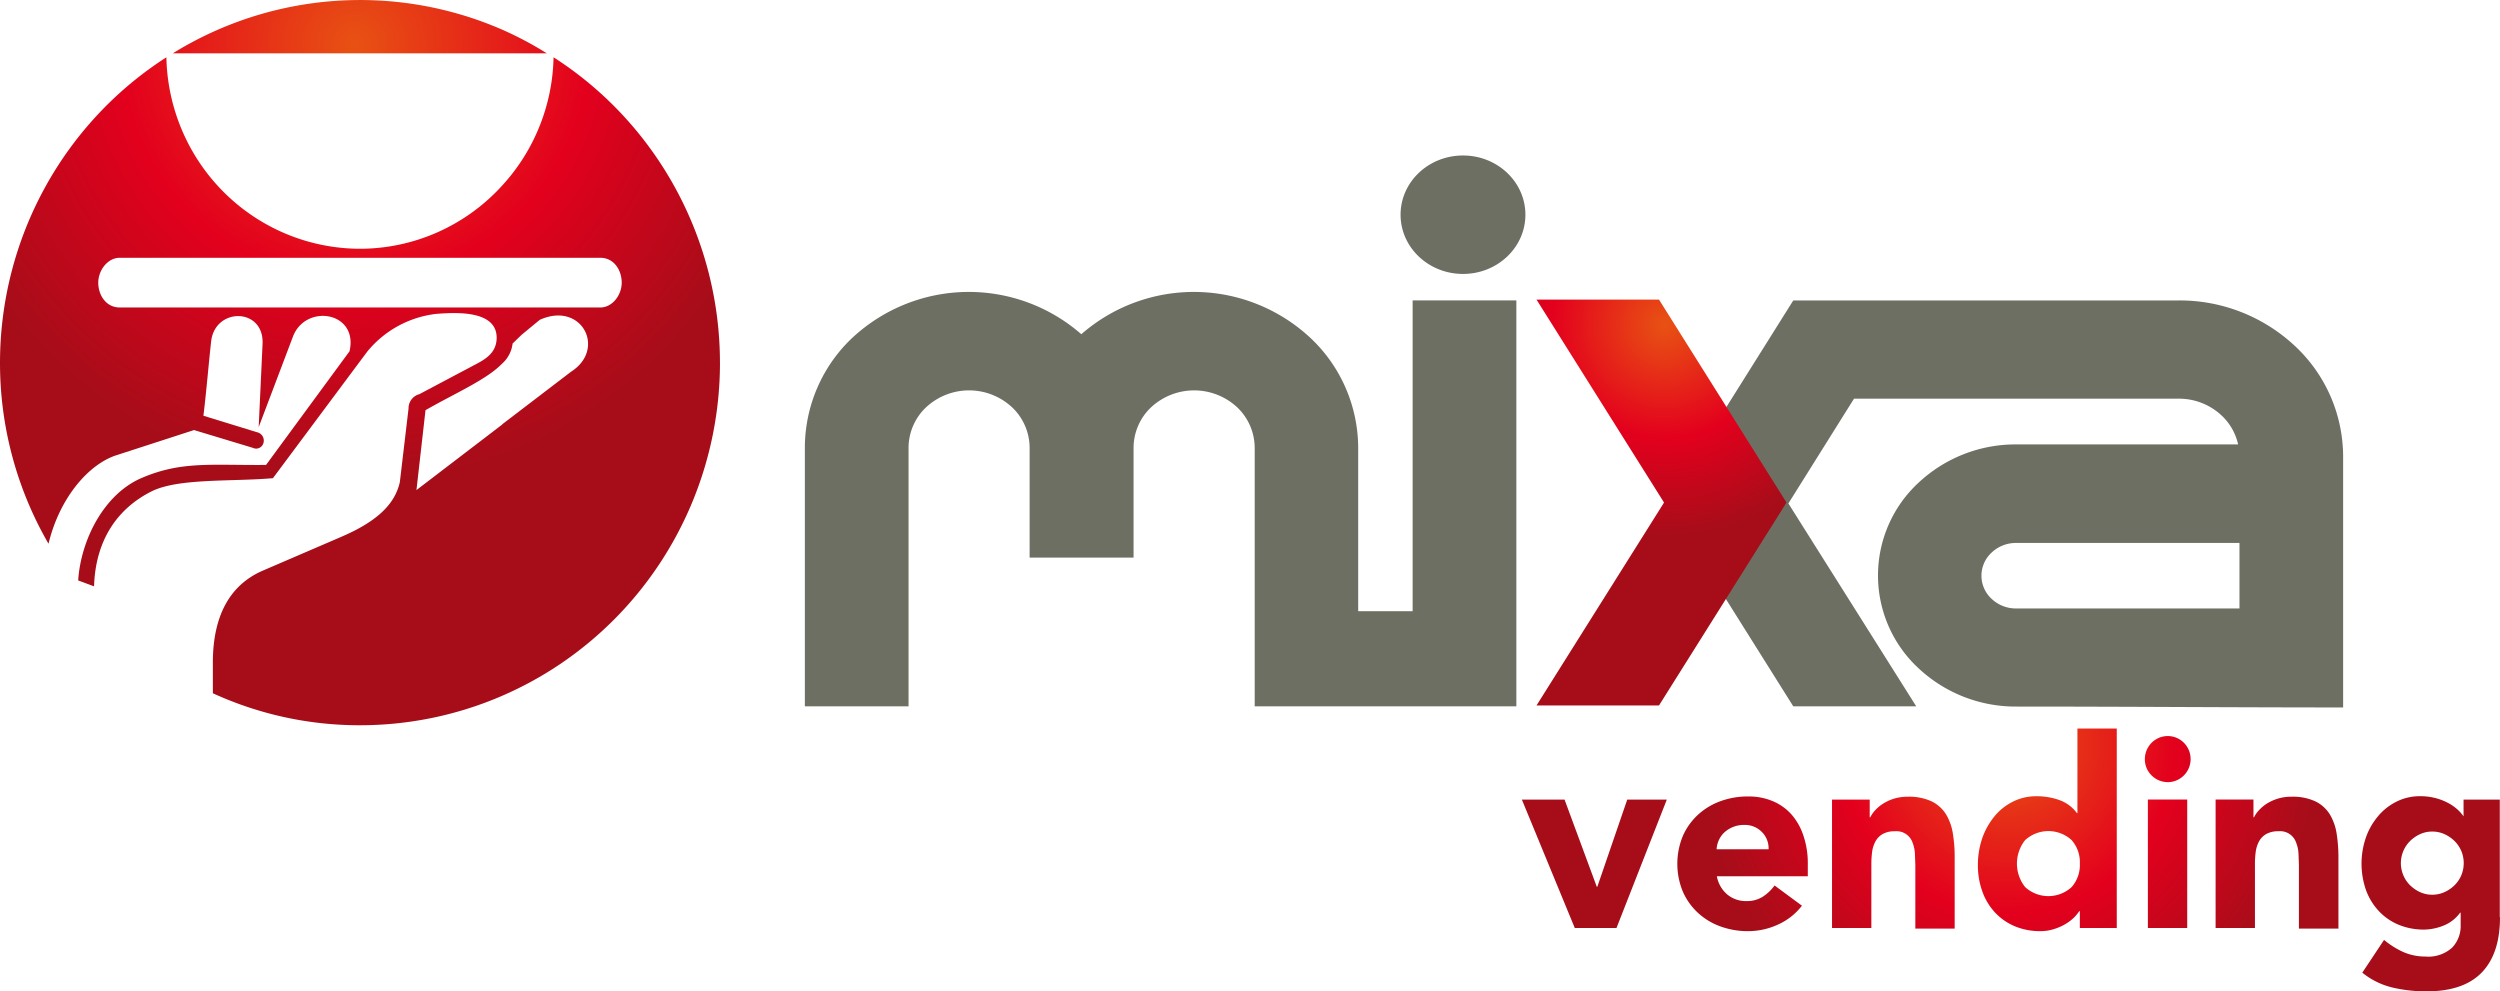
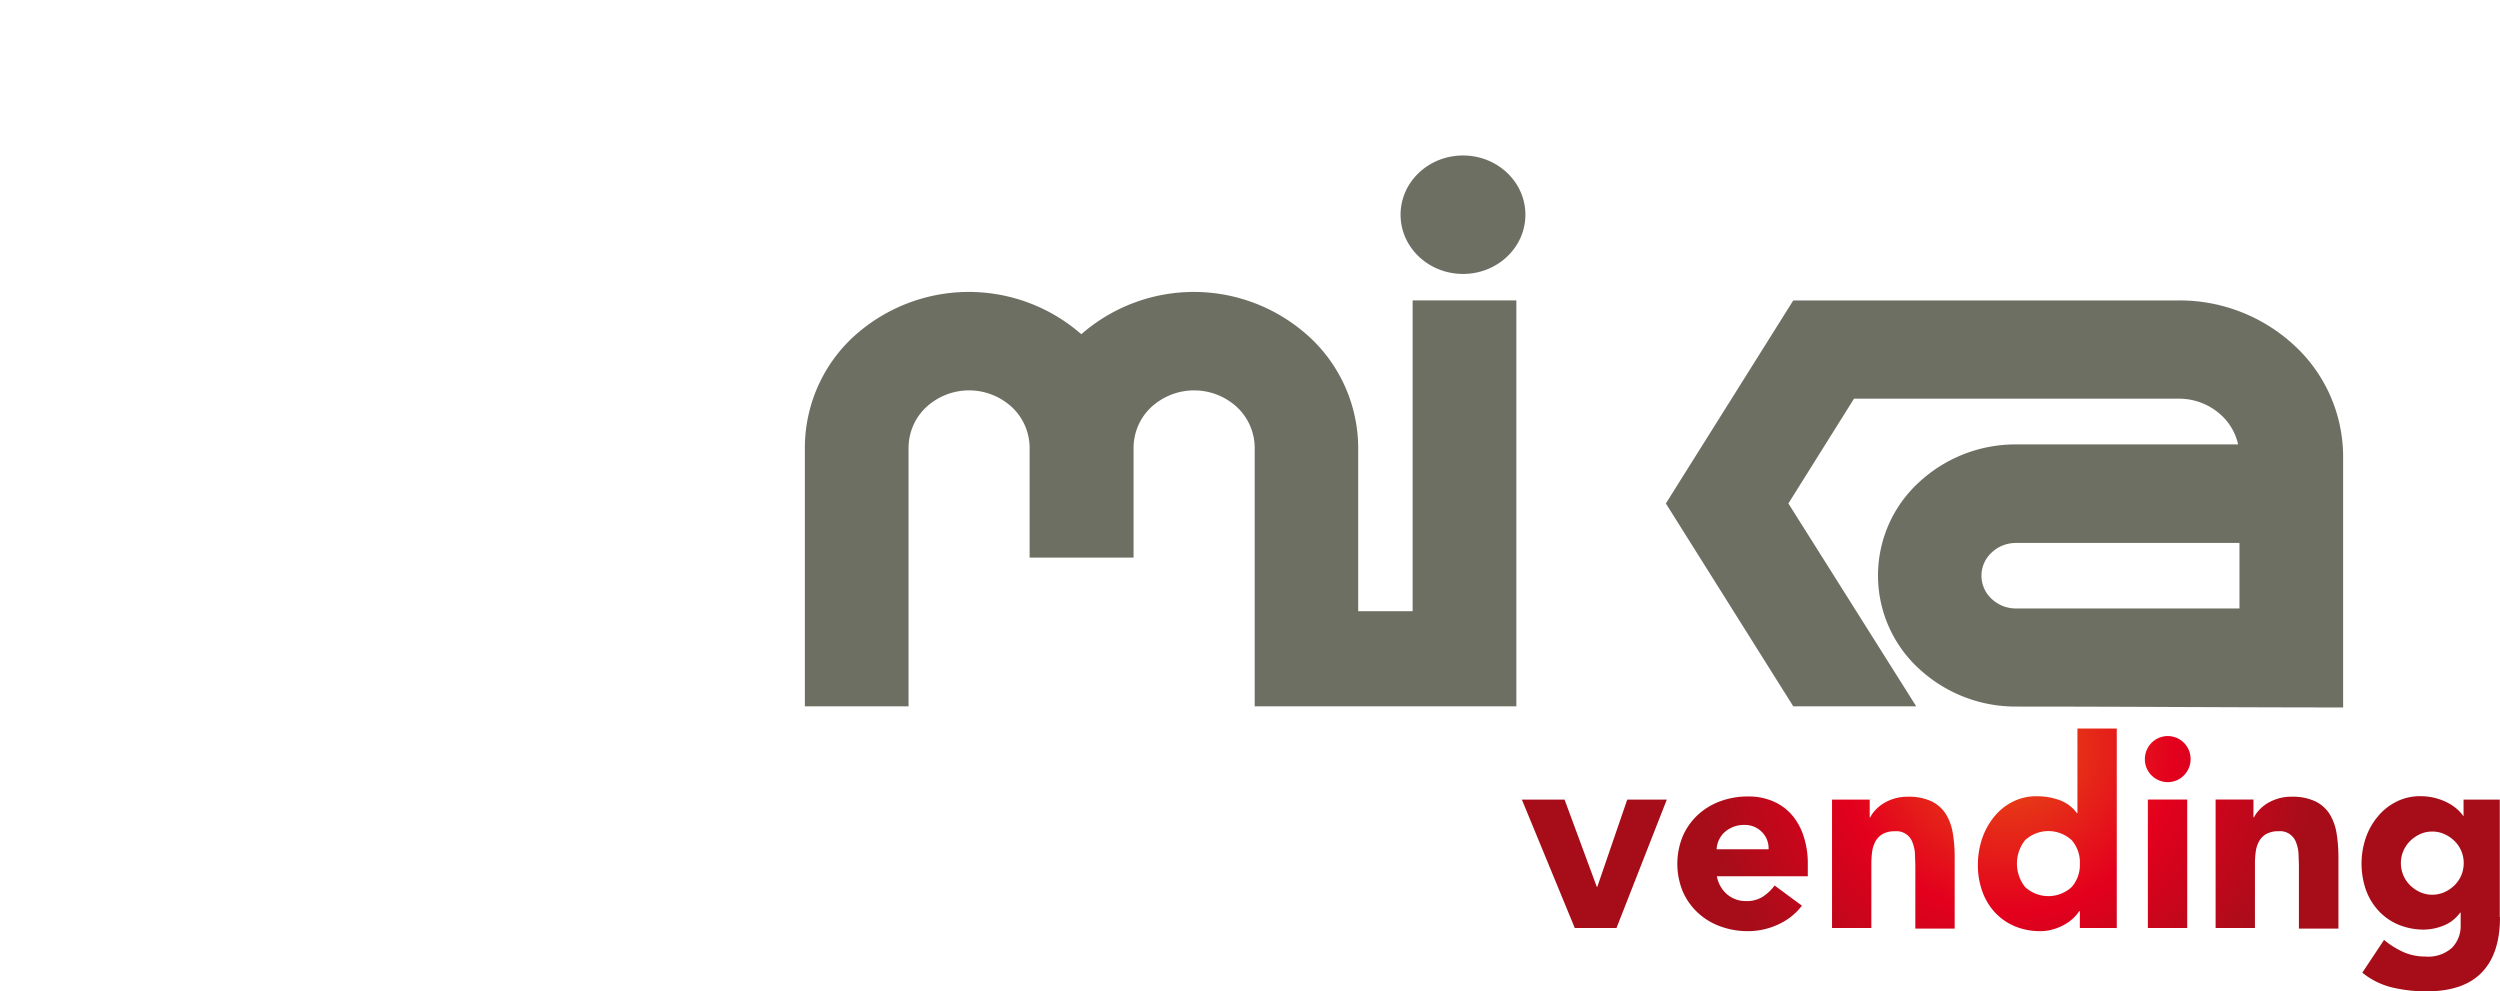
<svg xmlns="http://www.w3.org/2000/svg" width="174" height="69" fill="none">
  <g clip-path="url(#D)">
-     <path fill-rule="evenodd" d="M50.109 25.241c-.003-4.238-1.066-8.406-3.09-12.121s-4.944-6.856-8.491-9.134c-.066 3.319-1.34 6.499-3.581 8.933a13.44 13.44 0 0 1-4.487 3.244 13.35 13.35 0 0 1-5.404 1.151c-3.53-.007-6.916-1.405-9.435-3.896s-3.969-5.876-4.041-9.431c-3.546 2.279-6.466 5.42-8.49 9.135S.004 21.004 0 25.241c-.004 4.428 1.161 8.777 3.376 12.602.786-3.252 2.824-5.54 4.714-6.155l5.414-1.756 4.092 1.237c.071.035.149.053.228.054s.157-.017.229-.051a.53.53 0 0 0 .184-.146c.05-.062.085-.134.104-.212s.024-.158.012-.237-.039-.155-.081-.223a.59.59 0 0 0-.378-.269l-3.736-1.15c.209-1.707.36-3.574.536-5.161.262-2.403 3.683-2.374 3.581.148l-.27 5.804 2.386-6.303c.888-2.317 4.571-1.731 3.937 1.026l-5.811 7.911c-3.826.033-5.901-.284-8.684.919-2.594 1.121-4.207 4.291-4.391 7.119l1.105.412c.102-3.298 1.694-5.441 3.974-6.596 1.854-.948 5.59-.68 8.475-.932l6.057-8.129.524-.701a7.28 7.28 0 0 1 4.776-2.605c1.485-.12 4.325-.243 4.211 1.773-.053.874-.659 1.303-1.289 1.649l-4.092 2.168c-.218.058-.41.188-.545.369a1.02 1.02 0 0 0-.204.629l-.606 5.124c-.299 1.315-1.228 2.304-2.758 3.162-.409.231-.847.437-1.281.627l-5.512 2.374c-2.418 1.055-3.462 3.339-3.462 6.39v2.139c3.158 1.446 6.582 2.204 10.05 2.226h.192a24.89 24.89 0 0 0 9.589-1.92c3.04-1.268 5.802-3.128 8.129-5.472s4.172-5.127 5.43-8.189 1.906-6.345 1.905-9.66v.004zm-15.141 4.296l-5.983 4.572.63-5.561c2.071-1.187 4.235-2.115 5.32-3.228.413-.36.677-.863.741-1.41l.63-.61 1.26-1.039c2.91-1.319 4.657 2.024 2.185 3.607l-4.804 3.669h.02zm0-8.137H8.324c-.933 0-1.485-.849-1.485-1.727s.671-1.731 1.485-1.731h33.466c.929 0 1.481.849 1.481 1.731s-.667 1.727-1.481 1.727h-6.822zm-.02-17.689h3.11c-.996-.624-2.035-1.175-3.11-1.649C31.277.464 27.278-.221 23.289.066A24.79 24.79 0 0 0 12.031 3.71h22.916z" fill="url(#A)" />
    <path d="M155.867 37.79h-15.55c-.63-.005-1.238.234-1.698.668a2.18 2.18 0 0 0-.524.73 2.19 2.19 0 0 0 0 1.763 2.18 2.18 0 0 0 .524.73c.46.434 1.068.673 1.698.668h15.55V37.79zm-99.849 11.37V31.173c.001-1.44.296-2.865.867-4.186a10.5 10.5 0 0 1 2.452-3.49c2.162-2.003 4.98-3.134 7.917-3.177a11.9 11.9 0 0 1 8.006 2.942 11.9 11.9 0 0 1 8.006-2.942c2.937.043 5.755 1.174 7.917 3.177a10.5 10.5 0 0 1 2.467 3.487c.576 1.321.876 2.747.88 4.189v11.365h3.789v-21.63h7.219v28.251H87.327V31.173c-.002-.531-.112-1.057-.323-1.544a3.89 3.89 0 0 0-.905-1.288 4.4 4.4 0 0 0-5.975 0 3.88 3.88 0 0 0-.906 1.287c-.211.487-.321 1.013-.322 1.545v7.635h-7.235v-7.635c-.001-.532-.111-1.057-.322-1.545a3.88 3.88 0 0 0-.906-1.287c-.814-.753-1.88-1.171-2.985-1.171s-2.171.418-2.985 1.171a3.88 3.88 0 0 0-.906 1.287c-.211.487-.321 1.013-.322 1.545v17.986h-7.219zm45.808-38.338c2.398 0 4.342 1.843 4.342 4.122s-1.944 4.122-4.342 4.122-4.346-1.843-4.346-4.122 1.944-4.122 4.346-4.122zm31.543 38.338h-8.557l-8.868-14.119 8.868-14.131h8.524 18.304c3-.018 5.893 1.117 8.091 3.174 1.051.979 1.891 2.165 2.468 3.485a10.58 10.58 0 0 1 .883 4.187v17.483c-7.595 0-15.112-.062-22.753-.062a9.88 9.88 0 0 1-6.805-2.671 8.75 8.75 0 0 1-2.08-2.928c-.485-1.111-.735-2.311-.735-3.524s.25-2.413.735-3.524a8.75 8.75 0 0 1 2.08-2.928 9.88 9.88 0 0 1 6.805-2.671h15.444a3.92 3.92 0 0 0-1.145-2.008 4.33 4.33 0 0 0-2.988-1.175h-22.601l-4.567 7.292 8.897 14.119z" fill="#6e6f63" />
-     <path fill-rule="evenodd" d="M106.941 49.101h8.524l8.876-14.123-8.876-14.127h-8.524l8.876 14.127-8.876 14.123z" fill="url(#B)" />
    <path d="M105.935 55.652h2.958l2.243 6.068h.037l2.083-6.068h2.754l-3.503 8.937h-2.902l-3.683-8.937h.013zm19.474 7.391c-.438.566-1.009 1.015-1.661 1.307-.652.301-1.361.458-2.079.458a5.52 5.52 0 0 1-1.927-.33 4.55 4.55 0 0 1-1.568-.948c-.448-.414-.807-.918-1.051-1.48-.508-1.235-.508-2.623 0-3.858.244-.562.603-1.065 1.051-1.48a4.62 4.62 0 0 1 1.568-.948 5.52 5.52 0 0 1 1.927-.33 4.3 4.3 0 0 1 1.723.33 3.61 3.61 0 0 1 1.318.948c.368.434.646.937.818 1.48a5.96 5.96 0 0 1 .295 1.929v.866h-6.331c.087.489.338.933.712 1.257a2 2 0 0 0 1.35.47c.401.013.797-.093 1.138-.305a3.12 3.12 0 0 0 .819-.779l1.915 1.414h-.017zm-2.316-3.933a1.6 1.6 0 0 0-.104-.646c-.079-.206-.199-.393-.354-.549-.159-.165-.35-.294-.562-.38s-.438-.126-.666-.119c-.514-.012-1.014.176-1.395.523-.321.307-.513.726-.536 1.171h3.617zm4.399-3.459h2.64v1.237h.037c.095-.189.218-.363.364-.515.167-.179.359-.335.569-.462a3.16 3.16 0 0 1 .744-.33 3.1 3.1 0 0 1 .913-.128 3.75 3.75 0 0 1 1.682.322c.407.198.751.506.994.89.248.411.412.868.483 1.344.088.553.131 1.113.127 1.674v4.947h-2.738v-4.419l-.028-.8c-.013-.261-.068-.519-.164-.763-.087-.252-.255-.466-.478-.61s-.487-.207-.75-.182c-.297-.012-.592.054-.855.194a1.32 1.32 0 0 0-.503.515c-.119.226-.197.472-.23.726-.036.282-.054.565-.053.849v4.448h-2.737v-8.937h-.017zm19.786 8.937h-2.521V63.41h-.037a2.82 2.82 0 0 1-.409.49 3.27 3.27 0 0 1-.618.449 3.74 3.74 0 0 1-.785.33c-.287.086-.585.129-.884.128-.613.01-1.221-.105-1.789-.338-.522-.217-.992-.543-1.379-.956-.391-.422-.691-.92-.884-1.463-.213-.595-.318-1.223-.311-1.855-.002-.609.093-1.215.283-1.793a4.92 4.92 0 0 1 .818-1.517c.343-.439.776-.799 1.269-1.055.524-.276 1.107-.417 1.698-.412a4.67 4.67 0 0 1 1.596.264c.491.173.918.49 1.228.911h.036v-5.887h2.738v13.901l-.049-.017zm-2.521-4.469a2.33 2.33 0 0 0-.573-1.649 2.4 2.4 0 0 0-1.616-.627c-.597 0-1.173.224-1.617.627-.37.464-.572 1.041-.572 1.636s.202 1.173.572 1.637c.444.404 1.02.627 1.617.627a2.4 2.4 0 0 0 1.616-.627 2.33 2.33 0 0 0 .573-1.649v.025zm4.747-4.469h2.726v8.937h-2.738v-8.937h.012zm-.221-2.812a1.61 1.61 0 0 1 .359-1.019 1.59 1.59 0 0 1 .919-.558c.361-.073.736-.018 1.062.156s.58.457.722.8a1.62 1.62 0 0 1 .054 1.08c-.107.355-.332.662-.638.869s-.674.3-1.041.263-.71-.199-.97-.462c-.15-.146-.269-.322-.349-.516a1.57 1.57 0 0 1-.118-.613zm4.931 2.812h2.627v1.237h.037c.096-.189.218-.363.364-.515.168-.178.357-.334.565-.462a3.27 3.27 0 0 1 .749-.33c.296-.088.604-.131.913-.128.576-.024 1.15.086 1.677.322.41.197.756.505.999.89.248.411.412.868.483 1.344.086.554.129 1.113.127 1.674v4.947h-2.75v-4.419l-.029-.8c-.013-.261-.068-.519-.164-.763-.086-.252-.255-.466-.477-.61s-.487-.207-.75-.182a1.68 1.68 0 0 0-.856.194 1.32 1.32 0 0 0-.503.515c-.119.226-.196.472-.229.726-.037.282-.055.565-.053.849v4.448h-2.738v-8.937h.008zM174 63.835c0 1.69-.423 2.974-1.269 3.85S170.598 69 168.868 69a10.35 10.35 0 0 1-2.336-.264 5.27 5.27 0 0 1-2.116-1.039l1.514-2.28a5.87 5.87 0 0 0 1.342.845c.487.212 1.013.318 1.543.313.335.029.671-.011.99-.118a2.47 2.47 0 0 0 .864-.501c.197-.209.352-.456.454-.725s.149-.557.139-.845v-.866h-.036c-.297.412-.707.729-1.179.911a3.76 3.76 0 0 1-1.322.268c-.614.008-1.224-.108-1.792-.342a3.95 3.95 0 0 1-1.375-.956 4.27 4.27 0 0 1-.888-1.459c-.401-1.16-.41-2.421-.025-3.587a4.68 4.68 0 0 1 .819-1.488c.346-.432.778-.786 1.268-1.039.524-.276 1.107-.417 1.699-.412a4.11 4.11 0 0 1 1.935.458 3.35 3.35 0 0 1 .655.449 2.75 2.75 0 0 1 .438.491h.004v-1.163h2.521v8.183H174zm-6.899-3.768a2.18 2.18 0 0 0 .626 1.533 2.49 2.49 0 0 0 .695.486 2 2 0 0 0 .868.186 2.03 2.03 0 0 0 .859-.186 2.41 2.41 0 0 0 .7-.486 2.19 2.19 0 0 0 .467-.701c.212-.529.212-1.12 0-1.649-.109-.262-.268-.5-.467-.701s-.44-.367-.7-.486a2.03 2.03 0 0 0-.859-.186 2 2 0 0 0-.868.186 2.49 2.49 0 0 0-.695.486 2.18 2.18 0 0 0-.626 1.538v-.021z" fill="url(#C)" />
  </g>
  <defs>
    <radialGradient id="A" cx="0" cy="0" r="1" gradientUnits="userSpaceOnUse" gradientTransform="translate(24.712 3.012) scale(30.26 30.483)">
      <stop stop-color="#e85213" />
      <stop offset=".54" stop-color="#e3001d" />
      <stop offset="1" stop-color="#a70d19" />
    </radialGradient>
    <radialGradient id="B" cx="0" cy="0" r="1" gradientUnits="userSpaceOnUse" gradientTransform="translate(115.867 22.583) scale(14.569 14.677)">
      <stop stop-color="#e85213" />
      <stop offset=".54" stop-color="#e3001d" />
      <stop offset="1" stop-color="#a70d19" />
    </radialGradient>
    <radialGradient id="C" cx="0" cy="0" r="1" gradientUnits="userSpaceOnUse" gradientTransform="translate(139.753 51.898) scale(21.4 21.558)">
      <stop stop-color="#e85213" />
      <stop offset=".54" stop-color="#e3001d" />
      <stop offset="1" stop-color="#a70d19" />
    </radialGradient>
    <clipPath id="D">
      <path fill="#fff" d="M0 0h174v69H0z" />
    </clipPath>
  </defs>
</svg>